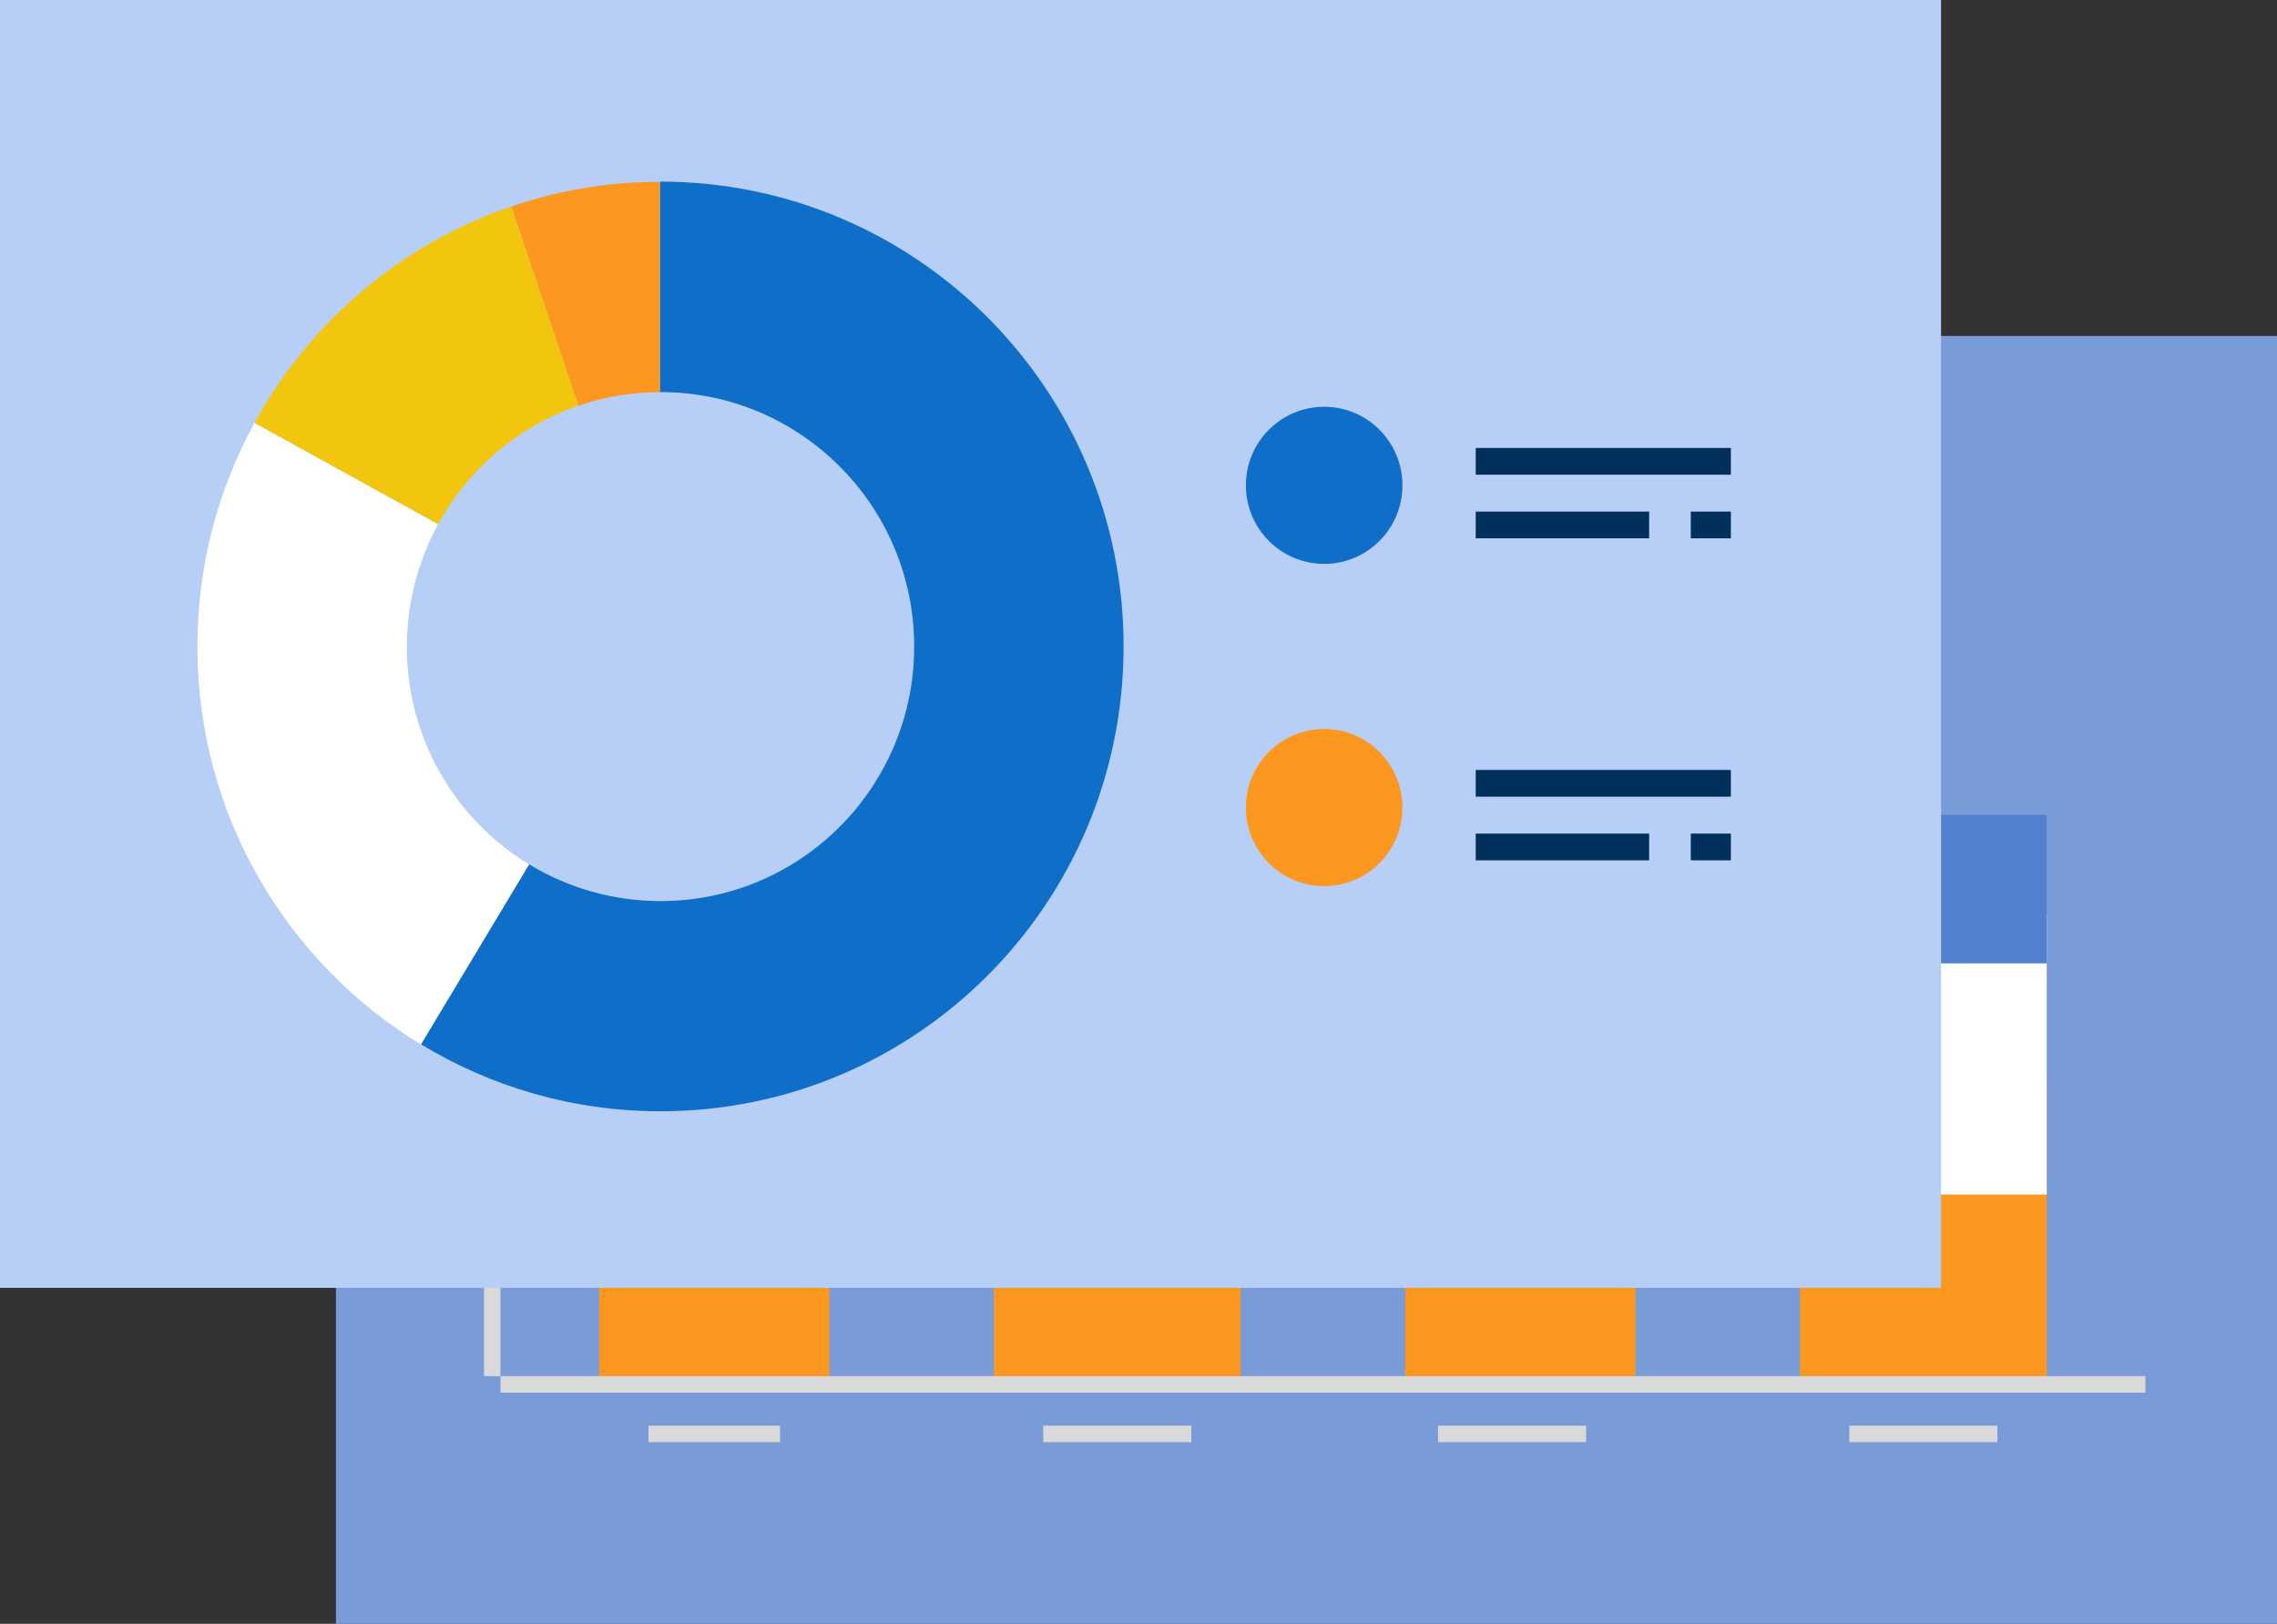
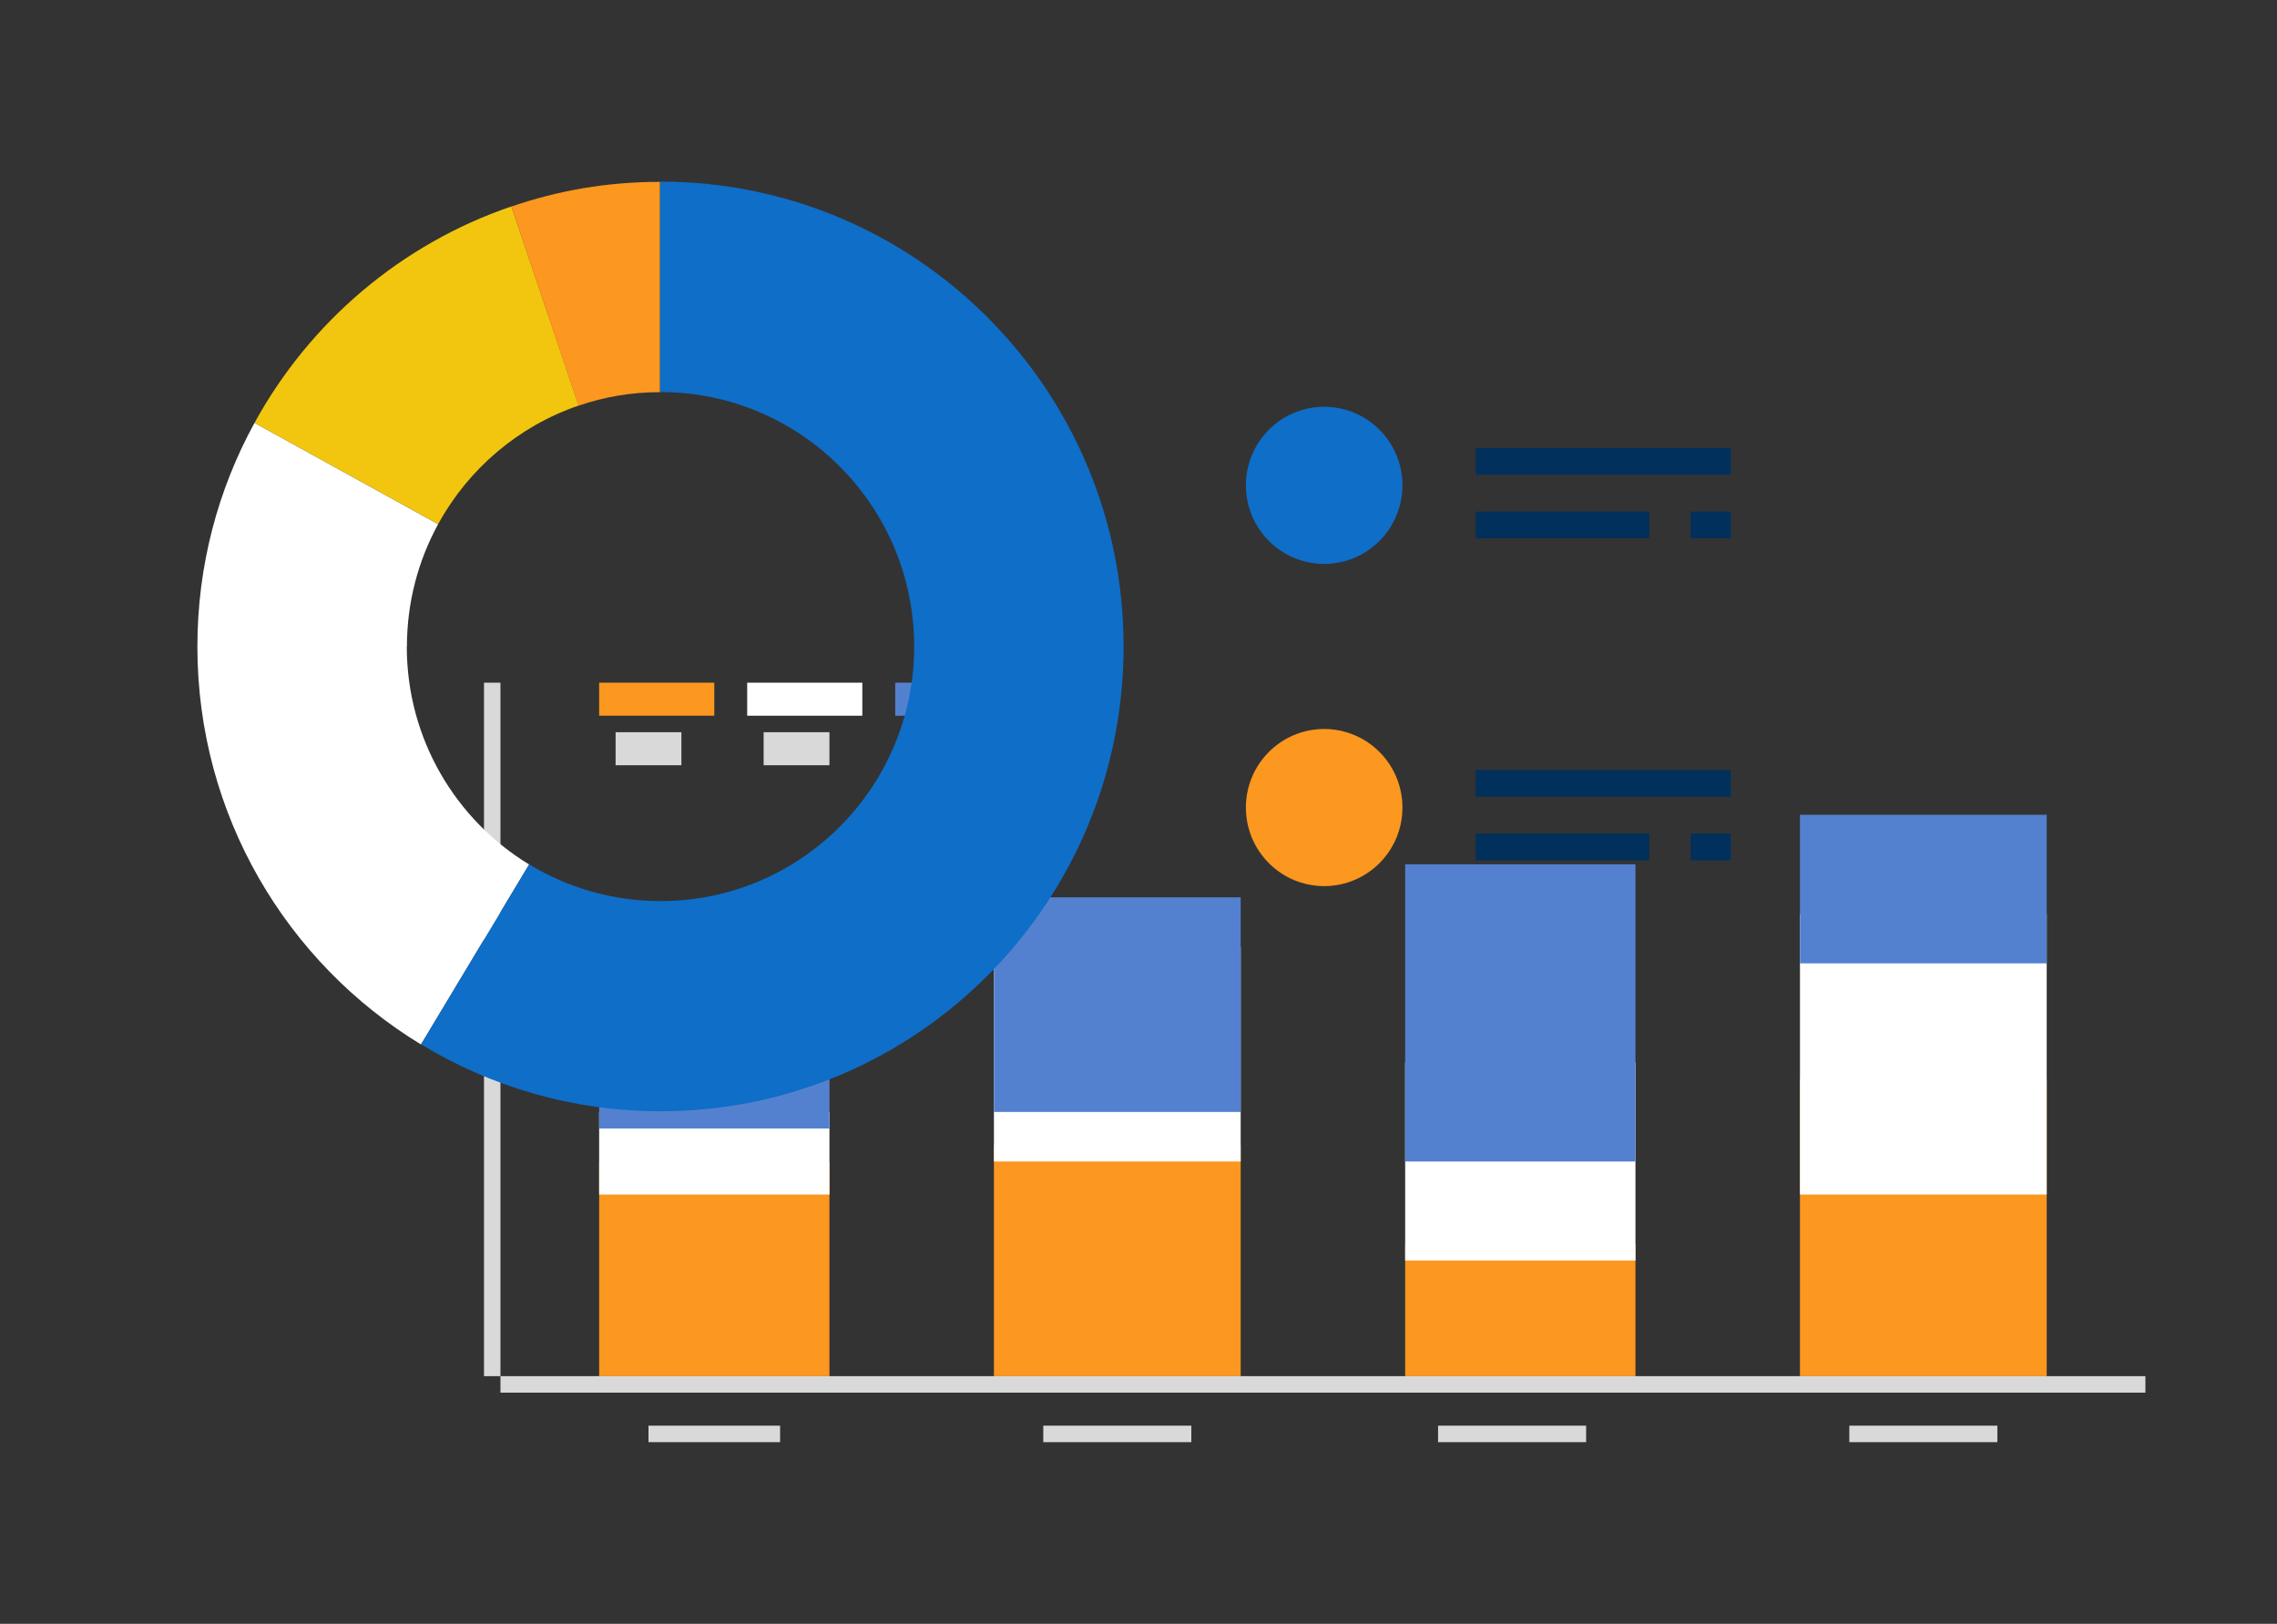
<svg xmlns="http://www.w3.org/2000/svg" width="122" height="87" viewBox="0 0 122 87" fill="none">
  <rect x="0" y="0" width="122" height="87" fill="#333333" stroke="none" />
-   <rect x="18" y="18" width="104" height="69" fill="#799CD9" />
  <path d="M44.441 62.231H32.102V73.731H44.441V62.231Z" fill="#FC971F" />
  <path d="M44.441 59.577H32.102V64H44.441V59.577Z" fill="white" />
  <path d="M44.441 56.039H32.102V60.462H44.441V56.039Z" fill="#5481CF" />
  <path d="M66.475 61.346H53.254V73.731H66.475V61.346Z" fill="#FC971F" />
  <path d="M66.475 50.73H53.254V62.23H66.475V50.73Z" fill="white" />
  <path d="M66.475 48.077H53.254V59.577H66.475V48.077Z" fill="#5481CF" />
  <path d="M87.627 66.654H75.288V73.731H87.627V66.654Z" fill="#FC971F" />
  <path d="M87.627 56.923H75.288V67.538H87.627V56.923Z" fill="white" />
  <path d="M87.627 46.308H75.288V62.231H87.627V46.308Z" fill="#5481CF" />
  <path d="M109.661 57.808H96.441V73.731H109.661V57.808Z" fill="#FC971F" />
  <path d="M109.661 48.961H96.441V64H109.661V48.961Z" fill="white" />
  <path d="M109.661 43.654H96.441V51.615H109.661V43.654Z" fill="#5481CF" />
  <path d="M114.949 73.731H26.814V74.615H114.949V73.731Z" fill="#D9D9D9" />
  <path d="M38.271 36.577H32.102V38.346H38.271V36.577Z" fill="#FC971F" />
  <path d="M46.203 36.577H40.034V38.346H46.203V36.577Z" fill="white" />
  <path d="M55.017 36.577H47.966V38.346H55.017V36.577Z" fill="#5481CF" />
  <path d="M36.509 39.23H32.983V41H36.509V39.23Z" fill="#D9D9D9" />
  <path d="M44.441 39.23H40.915V41H44.441V39.23Z" fill="#D9D9D9" />
  <path d="M53.254 39.23H49.729V41H53.254V39.23Z" fill="#D9D9D9" />
  <path d="M41.797 76.384H34.746V77.268H41.797V76.384Z" fill="#D9D9D9" />
  <path d="M63.83 76.384H55.898V77.268H63.83V76.384Z" fill="#D9D9D9" />
  <path d="M84.983 76.384H77.051V77.268H84.983V76.384Z" fill="#D9D9D9" />
  <path d="M107.017 76.384H99.085V77.268H107.017V76.384Z" fill="#D9D9D9" />
  <path d="M26.814 36.577H25.932V73.731H26.814V36.577Z" fill="#D9D9D9" />
-   <rect width="104" height="69" fill="#B7CEF6" />
  <path d="M21.803 34.641C21.803 32.26 22.412 30.03 23.474 28.083L13.637 22.656C11.684 26.215 10.576 30.3 10.576 34.641C10.576 43.679 15.373 51.593 22.556 55.96L28.35 46.317C24.424 43.929 21.796 39.594 21.796 34.648L21.803 34.641Z" fill="white" />
  <path d="M35.389 9.745H35.356V21.006C35.356 21.006 35.382 21.006 35.389 21.006C42.892 21.006 48.981 27.11 48.981 34.642C48.981 42.174 42.899 48.278 35.395 48.278C32.819 48.278 30.414 47.561 28.356 46.311L22.563 55.954C26.305 58.23 30.696 59.539 35.395 59.539C49.099 59.539 60.201 48.39 60.201 34.635C60.201 20.881 49.092 9.731 35.389 9.731V9.745Z" fill="#0E6EC8" />
  <path d="M31.004 21.729L27.4 11.06C21.501 13.072 16.599 17.249 13.637 22.656L23.474 28.083C25.093 25.123 27.773 22.834 31.004 21.729Z" fill="#F2C60F" />
  <path d="M35.356 21.006V9.744C32.505 9.744 29.896 10.211 27.399 11.066L30.997 21.736C32.367 21.269 33.789 21.012 35.356 21.012V21.006Z" fill="#FC971F" />
  <path d="M70.948 30.212C73.264 30.212 75.142 28.327 75.142 26.003C75.142 23.678 73.264 21.794 70.948 21.794C68.632 21.794 66.754 23.678 66.754 26.003C66.754 28.327 68.632 30.212 70.948 30.212Z" fill="#0E6EC8" />
  <path d="M92.739 24H79.068V25.433H92.739V24Z" fill="#00305B" />
  <path d="M88.36 27.41H79.068V28.842H88.36V27.41Z" fill="#00305B" />
  <path d="M92.739 27.41H90.591V28.842H92.739V27.41Z" fill="#00305B" />
  <path d="M70.948 47.476C73.264 47.476 75.142 45.592 75.142 43.267C75.142 40.942 73.264 39.058 70.948 39.058C68.632 39.058 66.754 40.942 66.754 43.267C66.754 45.592 68.632 47.476 70.948 47.476Z" fill="#FC971F" />
  <path d="M92.739 41.252H79.068V42.684H92.739V41.252Z" fill="#00305B" />
  <path d="M88.36 44.662H79.068V46.094H88.36V44.662Z" fill="#00305B" />
  <path d="M92.739 44.662H90.591V46.094H92.739V44.662Z" fill="#00305B" />
</svg>